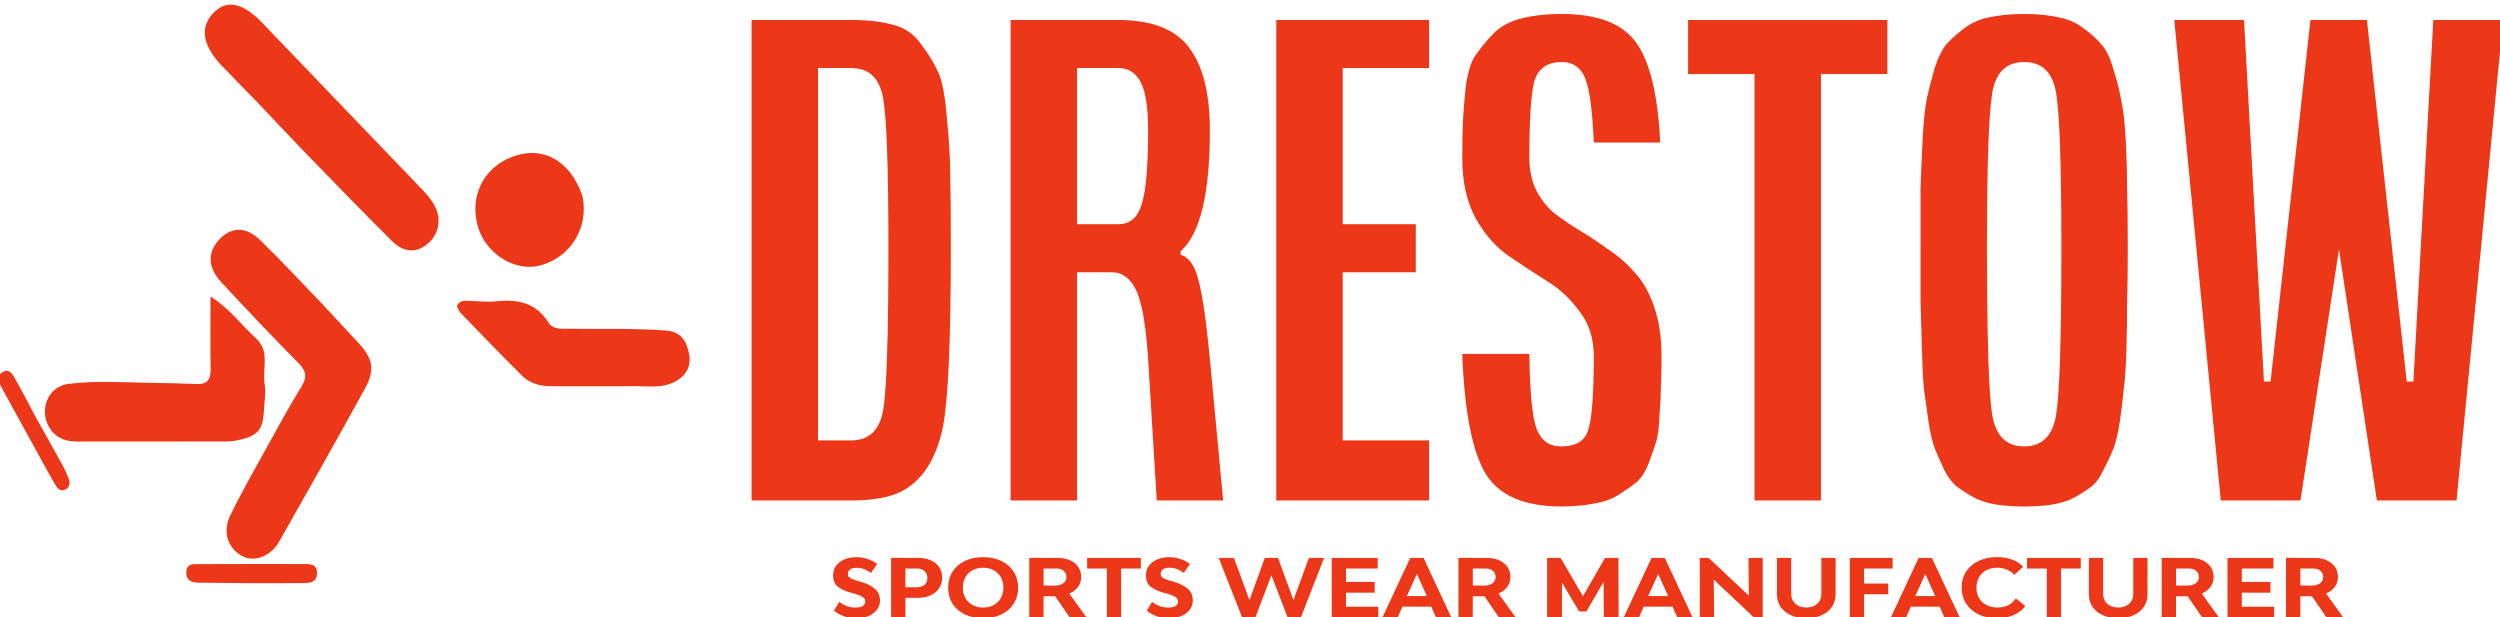
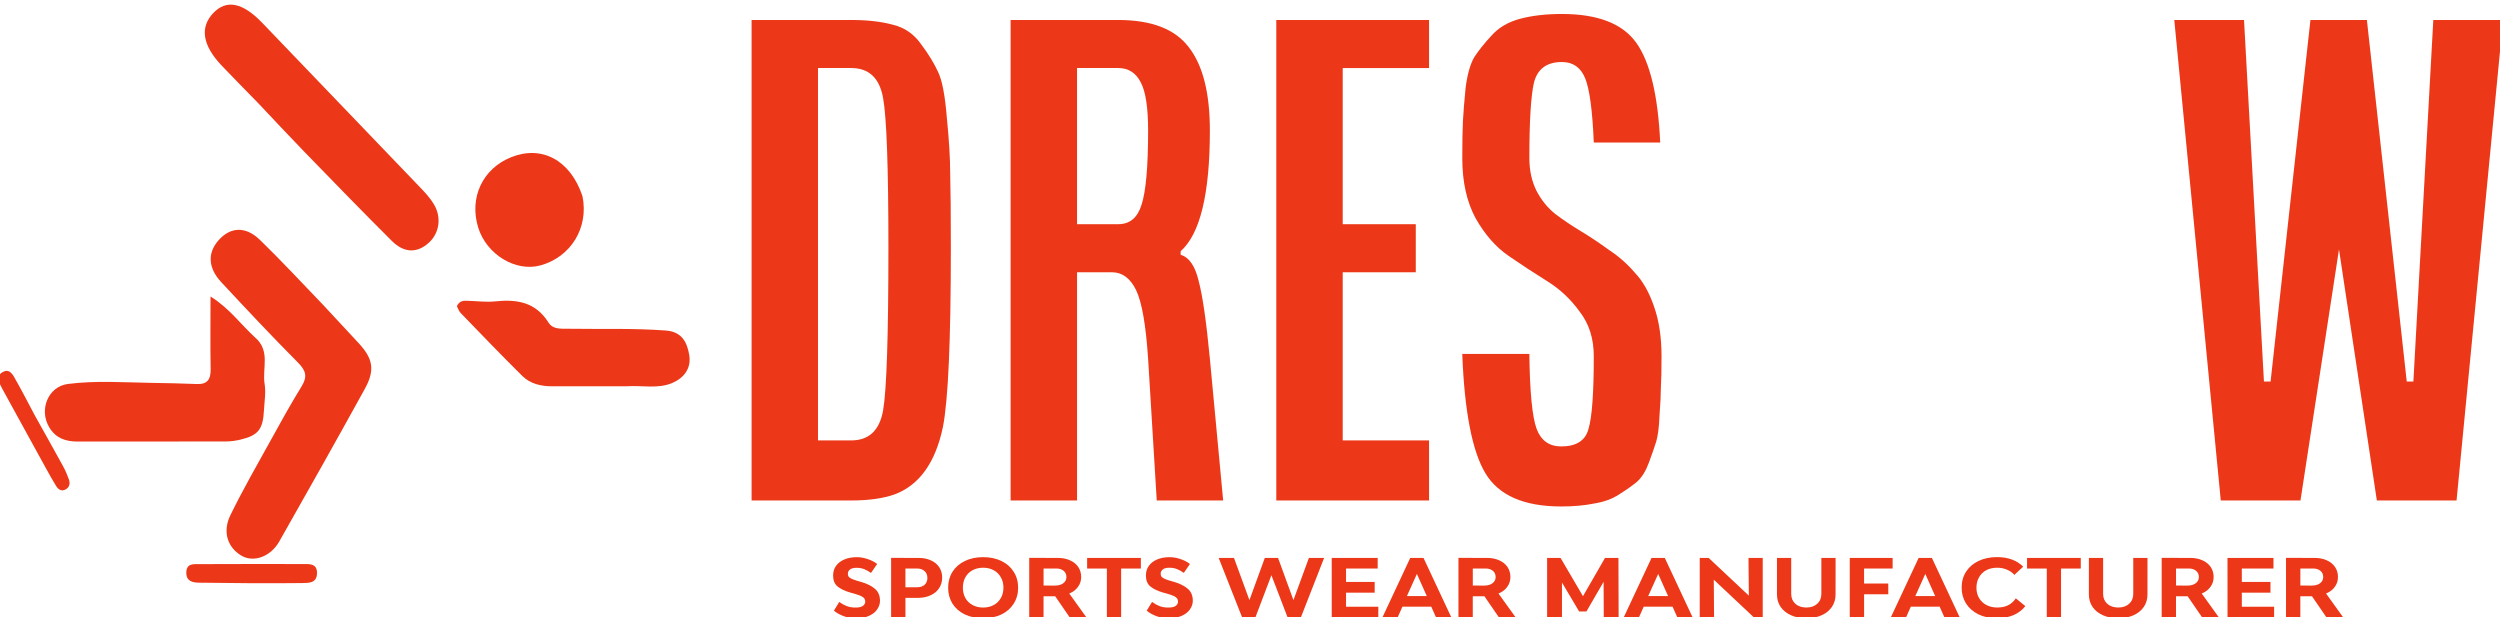
<svg xmlns="http://www.w3.org/2000/svg" width="156.03mm" height="38.526mm" viewBox="0 0 156.03 38.526" version="1.1" id="svg5" xml:space="preserve">
  <defs id="defs2">
    <rect x="81.249" y="186.018" width="549.5" height="754.761" id="rect3488" />
  </defs>
  <g id="layer1" transform="translate(-65.351,-75)">
    <g id="layer1-0" transform="matrix(2.462,0,0,2.521,-129.301,-92.154)" style="fill:#f9f9f9;fill-opacity:1">
      <path style="fill:#f9f9f9;fill-opacity:1;stroke-width:0.265" id="path3059" d="" />
      <path style="fill:#f9f9f9;fill-opacity:1;stroke-width:0.265" id="path3057" d="" />
      <path style="fill:#f9f9f9;fill-opacity:1;stroke-width:0.265" id="path3079" d="" />
      <path style="fill:#f9f9f9;fill-opacity:1;stroke-width:0.265" id="path3077" d="" />
      <path style="fill:#f9f9f9;fill-opacity:1;stroke-width:0.265" id="path3075" d="" />
      <g id="g3128" transform="matrix(0.072,0,0,0.073,57.212,50.29)" style="fill:#ec3818;fill-opacity:1">
        <path fill="#000000" opacity="1" stroke="none" d="m 417.241,322.775 c 4.283,4.453 8.315,8.656 12.375,12.831 5.201,5.348 5.993,9.224 2.297,15.679 -9.918,17.322 -19.982,34.562 -30.123,51.754 -3.056,5.18 -9.003,7.155 -13.193,4.845 -4.934,-2.72 -6.892,-8.072 -4.015,-13.761 4.349,-8.6 9.314,-16.892 14.112,-25.261 3.558,-6.206 7.113,-12.424 10.966,-18.446 2.12,-3.313 1.552,-5.343 -1.239,-8.044 -9.206,-8.91 -18.152,-18.094 -27.054,-27.312 -4.675,-4.84 -4.86,-9.94 -0.945,-14.199 4.165,-4.531 9.497,-4.862 14.589,-0.114 7.54,7.03 14.68,14.488 22.23,22.027 z" id="path2600" style="fill:#ec3818;fill-opacity:1" />
        <path fill="#000000" opacity="1" stroke="none" d="m 394.514,254.486 c -4.502,-4.456 -8.799,-8.618 -12.999,-12.877 -6.772,-6.868 -7.737,-12.983 -2.92,-17.836 4.63,-4.665 10.329,-3.552 17.215,3.356 18.544,18.603 37.101,37.194 55.617,55.825 1.749,1.76 3.52,3.599 4.816,5.689 2.807,4.523 1.925,9.868 -1.839,13.112 -4.052,3.492 -8.621,3.498 -12.95,-0.655 -10.434,-10.007 -20.688,-20.202 -30.957,-30.38 -5.31,-5.263 -10.495,-10.653 -15.984,-16.236 z" id="path2597" style="fill:#ec3818;fill-opacity:1" />
        <path fill="#000000" opacity="1" stroke="none" d="m 393.282,333.823 c 5.528,4.547 2.455,10.58 3.366,15.76 0.507,2.879 -0.071,5.957 -0.231,8.942 -0.346,6.476 -2.022,8.517 -8.272,9.945 -1.609,0.367 -3.285,0.612 -4.931,0.616 -17.473,0.046 -34.947,0.034 -52.42,0.034 -4.02,3e-5 -7.499,-0.988 -9.874,-4.66 -3.843,-5.94 -0.612,-13.984 6.465,-14.863 9.759,-1.213 19.602,-0.53 29.412,-0.372 5.32,0.086 10.641,0.167 15.956,0.391 3.709,0.157 4.968,-1.537 4.895,-5.119 -0.158,-7.768 -0.049,-15.542 -0.049,-24.569 6.698,4.047 10.591,9.406 15.682,13.896 z" id="path2594" style="fill:#ec3818;fill-opacity:1" />
        <path fill="#000000" opacity="1" stroke="none" d="m 523.994,350.376 c -8.992,-3e-4 -17.484,-0.02 -25.977,0.006 -3.957,0.012 -7.759,-0.759 -10.648,-3.512 -7.346,-7 -14.514,-14.187 -21.705,-21.348 -0.649,-0.646 -0.951,-1.64 -1.32,-2.304 0.978,-2.026 2.515,-1.867 4.015,-1.823 3.159,0.091 6.352,0.507 9.47,0.19 7.541,-0.767 14.197,0.174 18.772,7.182 1.55,2.374 4.334,2.062 6.853,2.101 11.479,0.18 22.956,-0.228 34.444,0.599 5.739,0.413 7.506,4.046 8.255,8.332 0.767,4.387 -1.749,7.678 -5.847,9.407 -5.11,2.155 -10.538,0.807 -16.313,1.17 z" id="path2591" style="fill:#ec3818;fill-opacity:1" />
        <path fill="#000000" opacity="1" stroke="none" d="m 508.561,285.905 c 2.272,10.725 -4.124,20.644 -14.771,23.473 -8.746,2.323 -19.025,-3.692 -21.947,-12.843 -3.233,-10.125 1.559,-19.968 11.607,-23.841 10.813,-4.169 20.871,0.981 25.111,13.211 z" id="path2588" style="fill:#ec3818;fill-opacity:1" />
        <path fill="#000000" opacity="1" stroke="none" d="m 392,417.165 c -6.472,-0.057 -12.445,-0.094 -18.417,-0.178 -2.301,-0.033 -4.528,-0.463 -4.509,-3.401 0.021,-3.256 2.618,-2.882 4.721,-2.89 12.097,-0.044 24.195,-0.058 36.292,-0.029 2.284,0.005 5.11,-0.293 5.002,3.2 -0.102,3.301 -2.885,3.204 -5.169,3.244 -5.805,0.101 -11.613,0.046 -17.92,0.054 z" id="path2585" style="fill:#ec3818;fill-opacity:1" />
        <path fill="#000000" opacity="1" stroke="none" d="m 315.749,360.282 c 3.429,5.935 6.71,11.533 9.918,17.172 0.817,1.436 1.495,2.968 2.07,4.518 0.511,1.377 0.219,2.689 -1.198,3.412 -1.509,0.769 -2.603,-0.082 -3.358,-1.267 -1.341,-2.104 -2.576,-4.276 -3.816,-6.442 -5.041,-8.808 -10.086,-17.613 -15.086,-26.445 -1.081,-1.91 -2.343,-4.341 0.2,-5.691 2.605,-1.382 3.737,1.305 4.785,3.086 2.192,3.726 4.216,7.55 6.485,11.657 z" id="path2582" style="fill:#ec3818;fill-opacity:1" />
      </g>
      <g aria-label="DRESTOW" transform="matrix(0.154,0,0,0.136,84.761,39.372)" id="text3486" style="font-size:28.168px;font-family:'Ink Free';-inkscape-font-specification:'Ink Free, Normal';white-space:pre;shape-inside:url(#rect3488);display:inline;opacity:1;fill:#ec3818;fill-opacity:1">
        <path d="m 86.717,289.138 v -87.466 h 16.4 q 4.045,0 6.888,0.875 2.843,0.765 4.592,3.499 1.859,2.733 2.843,5.139 0.984,2.296 1.421,8.309 0.547,6.013 0.547,10.168 0.109,4.155 0.109,13.448 0,25.365 -1.312,32.691 -1.859,9.731 -7.981,12.245 -2.843,1.093 -7.107,1.093 z m 10.933,-10.933 h 5.467 q 4.373,0 5.248,-5.467 0.875,-5.576 0.875,-29.629 0,-21.867 -0.875,-27.224 -0.875,-5.467 -5.248,-5.467 h -5.467 z" style="font-size:109.333px;font-family:Airwaves;-inkscape-font-specification:'Airwaves, Normal';fill:#ec3818;fill-opacity:1" id="path2579" />
        <path d="m 129.356,289.138 v -87.466 h 17.712 q 8.2,0 11.589,4.92 3.499,4.92 3.499,15.197 0,17.275 -4.811,21.976 v 0.656 q 2.077,0.656 2.952,4.701 0.984,4.045 1.859,14.213 l 2.187,25.803 h -10.933 l -1.421,-25.803 q -0.547,-9.184 -1.968,-12.464 -1.421,-3.28 -4.045,-3.28 h -5.685 v 41.547 z m 10.933,-50.293 h 6.779 q 2.843,0 3.827,-3.499 1.093,-3.608 1.093,-13.557 0,-6.232 -1.203,-8.747 -1.203,-2.624 -3.717,-2.624 h -6.779 z" style="font-size:109.333px;font-family:Airwaves;-inkscape-font-specification:'Airwaves, Normal';fill:#ec3818;fill-opacity:1" id="path2576" />
        <path d="m 173.09,289.138 v -87.466 h 25.147 v 8.747 h -14.213 v 28.427 h 12.027 v 8.747 h -12.027 v 30.613 h 14.213 v 10.933 z" style="font-size:109.333px;font-family:Airwaves;-inkscape-font-specification:'Airwaves, Normal';fill:#ec3818;fill-opacity:1" id="path2573" />
        <path d="m 203.703,262.461 h 11.043 q 0.109,10.387 1.203,13.667 1.093,3.171 4.045,3.171 3.717,0 4.483,-3.171 0.875,-3.171 0.875,-13.229 0,-4.811 -2.296,-8.091 -2.187,-3.389 -5.357,-5.576 -3.171,-2.187 -6.341,-4.592 -3.171,-2.405 -5.467,-6.888 -2.187,-4.483 -2.187,-10.933 0,-4.483 0.109,-6.779 0.109,-2.296 0.437,-6.013 0.437,-3.717 1.421,-5.576 1.093,-1.859 2.843,-3.936 1.749,-2.187 4.701,-3.061 2.952,-0.875 6.888,-0.875 8.856,0 12.245,5.248 3.389,5.248 3.936,18.149 h -10.933 q -0.328,-8.747 -1.421,-11.699 -1.093,-2.952 -3.827,-2.952 -3.717,0 -4.592,3.717 -0.765,3.608 -0.765,13.776 0,3.389 1.203,6.013 1.203,2.515 3.061,4.155 1.968,1.64 4.264,3.171 2.296,1.531 4.592,3.389 2.405,1.749 4.264,4.155 1.968,2.296 3.171,6.232 1.203,3.827 1.203,8.965 0,3.827 -0.109,5.685 0,1.859 -0.219,5.029 -0.109,3.171 -0.547,4.811 -0.437,1.531 -1.203,3.827 -0.765,2.296 -1.968,3.499 -1.203,1.093 -2.952,2.296 -1.64,1.203 -4.045,1.64 -2.405,0.547 -5.467,0.547 -9.184,0 -12.464,-6.013 -3.28,-6.013 -3.827,-21.757 z" style="font-size:109.333px;font-family:Airwaves;-inkscape-font-specification:'Airwaves, Normal';fill:#ec3818;fill-opacity:1" id="path2570" />
-         <path d="m 240.876,211.512 v -9.84 h 32.8 v 9.84 h -10.933 v 77.626 h -10.933 v -77.626 z" style="font-size:109.333px;font-family:Airwaves;-inkscape-font-specification:'Airwaves, Normal';fill:#ec3818;fill-opacity:1" id="path2567" />
-         <path d="m 279.143,243.109 q 0,-6.669 0,-10.605 0.109,-4.045 0.328,-8.856 0.219,-4.811 0.656,-7.435 0.547,-2.733 1.312,-5.685 0.875,-3.061 2.077,-4.592 1.312,-1.531 3.061,-2.952 1.859,-1.421 4.155,-1.859 2.405,-0.547 5.467,-0.547 3.061,0 5.357,0.547 2.405,0.437 4.155,1.859 1.859,1.421 3.061,2.952 1.312,1.531 2.077,4.592 0.875,2.952 1.312,5.685 0.547,2.624 0.765,7.435 0.219,4.811 0.219,8.856 0.109,3.936 0.109,10.605 0,6.013 -0.109,9.84 0,3.827 -0.109,8.528 -0.109,4.592 -0.437,7.325 -0.219,2.733 -0.656,6.013 -0.437,3.171 -1.093,5.029 -0.656,1.749 -1.64,3.827 -0.875,2.077 -2.077,3.061 -1.203,0.984 -2.843,1.968 -1.64,0.875 -3.608,1.203 -1.968,0.328 -4.483,0.328 -2.515,0 -4.483,-0.328 -1.968,-0.328 -3.608,-1.203 -1.64,-0.984 -2.843,-1.968 -1.203,-0.984 -2.187,-3.061 -0.875,-2.077 -1.531,-3.827 -0.656,-1.859 -1.093,-5.029 -0.437,-3.28 -0.765,-6.013 -0.219,-2.733 -0.328,-7.325 -0.109,-4.701 -0.219,-8.528 0,-3.827 0,-9.84 z m 10.933,0 q 0,24.819 0.875,30.504 0.875,5.685 5.248,5.685 4.373,0 5.248,-5.685 0.875,-5.685 0.875,-30.504 0,-22.632 -0.875,-28.208 -0.875,-5.576 -5.248,-5.576 -4.373,0 -5.248,5.576 -0.875,5.576 -0.875,28.208 z" style="font-size:109.333px;font-family:Airwaves;-inkscape-font-specification:'Airwaves, Normal';fill:#ec3818;fill-opacity:1" id="path2564" />
        <path d="m 320.908,201.672 h 11.48 l 3.28,65.818 h 1.093 l 6.56,-65.818 h 9.293 l 6.56,65.818 h 1.093 l 3.28,-65.818 h 11.48 l -7.653,87.466 h -13.12 l -6.232,-45.701 -6.341,45.701 h -13.12 z" style="font-size:109.333px;font-family:Airwaves;-inkscape-font-specification:'Airwaves, Normal';fill:#ec3818;fill-opacity:1" id="path2561" />
      </g>
      <g aria-label="SPORTS WEAR MANUFACTURER" id="text3575" style="font-size:28.928px;font-family:Airwaves;-inkscape-font-specification:'Airwaves, Normal';opacity:1;fill:#ec3818;fill-opacity:1;stroke-width:0.265" transform="matrix(0.581,0,0,0.513,59.477,32.813)">
        <path d="m 71.058,95.121 q -0.318,0 -0.574,-0.116 -0.256,-0.116 -0.388,-0.252 l 0.233,-0.419 q 0.147,0.124 0.318,0.198 0.171,0.074 0.384,0.074 0.229,0 0.33,-0.081 0.101,-0.085 0.101,-0.198 0,-0.097 -0.039,-0.159 -0.039,-0.062 -0.14,-0.116 -0.101,-0.054 -0.295,-0.116 l -0.202,-0.062 q -0.334,-0.109 -0.532,-0.287 -0.194,-0.179 -0.194,-0.528 0,-0.268 0.128,-0.466 0.132,-0.202 0.365,-0.31 0.233,-0.109 0.539,-0.109 0.252,0 0.501,0.101 0.248,0.097 0.388,0.229 l -0.268,0.431 q -0.147,-0.116 -0.295,-0.182 -0.147,-0.066 -0.334,-0.066 -0.198,0 -0.291,0.085 -0.089,0.081 -0.089,0.198 0,0.074 0.023,0.128 0.027,0.05 0.109,0.101 0.081,0.05 0.244,0.105 l 0.206,0.066 q 0.376,0.12 0.598,0.33 0.221,0.206 0.221,0.582 0,0.213 -0.12,0.407 -0.116,0.194 -0.353,0.314 -0.237,0.12 -0.574,0.12 z" style="font-size:3.881px;font-family:Adlinnaka;-inkscape-font-specification:'Adlinnaka, Normal';fill:#ec3818;fill-opacity:1" id="path2558" />
        <path d="m 73.794,92.21 q 0.303,0 0.536,0.12 0.233,0.116 0.361,0.33 0.128,0.213 0.128,0.493 0,0.291 -0.132,0.516 -0.132,0.221 -0.373,0.345 -0.237,0.124 -0.551,0.124 h -0.547 v 0.943 h -0.625 v -2.872 z m -0.07,1.416 q 0.21,0 0.33,-0.12 0.12,-0.124 0.12,-0.33 0,-0.206 -0.124,-0.33 -0.12,-0.124 -0.326,-0.124 h -0.508 v 0.904 z" style="font-size:3.881px;font-family:Adlinnaka;-inkscape-font-specification:'Adlinnaka, Normal';fill:#ec3818;fill-opacity:1" id="path2555" />
        <path d="m 76.607,95.121 q -0.45,0 -0.799,-0.182 -0.345,-0.186 -0.539,-0.52 -0.19,-0.338 -0.19,-0.772 0,-0.435 0.19,-0.768 0.194,-0.338 0.539,-0.52 0.349,-0.186 0.799,-0.186 0.45,0 0.796,0.186 0.345,0.182 0.536,0.52 0.194,0.334 0.194,0.768 0,0.435 -0.194,0.772 -0.19,0.334 -0.536,0.52 -0.345,0.182 -0.796,0.182 z m 0,-0.516 q 0.26,0 0.458,-0.12 0.202,-0.12 0.314,-0.338 0.113,-0.217 0.113,-0.501 0,-0.283 -0.113,-0.501 -0.113,-0.221 -0.314,-0.341 -0.198,-0.12 -0.458,-0.12 -0.26,0 -0.462,0.12 -0.202,0.12 -0.314,0.341 -0.109,0.217 -0.109,0.501 0,0.283 0.109,0.501 0.113,0.217 0.314,0.338 0.202,0.12 0.462,0.12 z" style="font-size:3.881px;font-family:Adlinnaka;-inkscape-font-specification:'Adlinnaka, Normal';fill:#ec3818;fill-opacity:1" id="path2552" />
        <path d="m 79.863,92.21 q 0.303,0 0.532,0.116 0.233,0.113 0.361,0.322 0.128,0.21 0.128,0.485 0,0.268 -0.14,0.477 -0.136,0.21 -0.38,0.318 l 0.749,1.153 h -0.73 l -0.633,-1.021 h -0.508 v 1.021 h -0.625 v -2.872 z m -0.12,1.335 q 0.225,0 0.361,-0.113 0.136,-0.116 0.136,-0.299 0,-0.186 -0.12,-0.299 -0.12,-0.113 -0.322,-0.113 h -0.555 v 0.823 z" style="font-size:3.881px;font-family:Adlinnaka;-inkscape-font-specification:'Adlinnaka, Normal';fill:#ec3818;fill-opacity:1" id="path2549" />
        <path d="m 82.005,95.082 v -2.359 h -0.861 v -0.512 h 2.344 v 0.512 h -0.861 v 2.359 z" style="font-size:3.881px;font-family:Adlinnaka;-inkscape-font-specification:'Adlinnaka, Normal';fill:#ec3818;fill-opacity:1" id="path2546" />
        <path d="m 84.706,95.121 q -0.318,0 -0.574,-0.116 -0.256,-0.116 -0.388,-0.252 l 0.233,-0.419 q 0.147,0.124 0.318,0.198 0.171,0.074 0.384,0.074 0.229,0 0.33,-0.081 0.101,-0.085 0.101,-0.198 0,-0.097 -0.039,-0.159 -0.039,-0.062 -0.14,-0.116 -0.101,-0.054 -0.295,-0.116 l -0.202,-0.062 q -0.334,-0.109 -0.532,-0.287 -0.194,-0.179 -0.194,-0.528 0,-0.268 0.128,-0.466 0.132,-0.202 0.365,-0.31 0.233,-0.109 0.539,-0.109 0.252,0 0.501,0.101 0.248,0.097 0.388,0.229 L 85.362,92.932 q -0.147,-0.116 -0.295,-0.182 -0.147,-0.066 -0.334,-0.066 -0.198,0 -0.291,0.085 -0.089,0.081 -0.089,0.198 0,0.074 0.023,0.128 0.027,0.05 0.109,0.101 0.081,0.05 0.244,0.105 l 0.206,0.066 q 0.376,0.12 0.598,0.33 0.221,0.206 0.221,0.582 0,0.213 -0.12,0.407 -0.116,0.194 -0.353,0.314 -0.237,0.12 -0.574,0.12 z" style="font-size:3.881px;font-family:Adlinnaka;-inkscape-font-specification:'Adlinnaka, Normal';fill:#ec3818;fill-opacity:1" id="path2543" />
        <path d="m 89.184,93.045 -0.699,2.037 h -0.578 l -1.024,-2.872 h 0.667 l 0.675,2.037 0.671,-2.037 h 0.578 l 0.671,2.037 0.675,-2.037 h 0.664 L 90.469,95.082 h -0.578 z" style="font-size:3.881px;font-family:Adlinnaka;-inkscape-font-specification:'Adlinnaka, Normal';fill:#ec3818;fill-opacity:1" id="path2540" />
        <path d="m 91.815,92.21 h 2.006 v 0.512 h -1.381 v 0.648 h 1.25 v 0.516 h -1.25 v 0.679 h 1.409 v 0.516 h -2.033 z" style="font-size:3.881px;font-family:Adlinnaka;-inkscape-font-specification:'Adlinnaka, Normal';fill:#ec3818;fill-opacity:1" id="path2537" />
        <path d="m 94.027,95.082 1.215,-2.872 h 0.578 l 1.215,2.872 h -0.667 l -0.21,-0.52 h -1.257 l -0.21,0.52 z m 1.936,-1.032 -0.431,-1.067 -0.435,1.067 z" style="font-size:3.881px;font-family:Adlinnaka;-inkscape-font-specification:'Adlinnaka, Normal';fill:#ec3818;fill-opacity:1" id="path2534" />
        <path d="m 98.591,92.21 q 0.303,0 0.532,0.116 0.233,0.113 0.361,0.322 0.128,0.21 0.128,0.485 0,0.268 -0.14,0.477 -0.136,0.21 -0.38,0.318 l 0.749,1.153 H 99.111 l -0.633,-1.021 h -0.508 v 1.021 h -0.625 v -2.872 z m -0.12,1.335 q 0.225,0 0.361,-0.113 0.136,-0.116 0.136,-0.299 0,-0.186 -0.12,-0.299 -0.12,-0.113 -0.322,-0.113 h -0.555 v 0.823 z" style="font-size:3.881px;font-family:Adlinnaka;-inkscape-font-specification:'Adlinnaka, Normal';fill:#ec3818;fill-opacity:1" id="path2531" />
        <path d="m 101.8,92.21 0.978,1.847 0.962,-1.847 h 0.586 l 0.008,2.872 h -0.648 l -0.008,-1.719 -0.749,1.432 h -0.318 l -0.749,-1.397 v 1.684 h -0.648 v -2.872 z" style="font-size:3.881px;font-family:Adlinnaka;-inkscape-font-specification:'Adlinnaka, Normal';fill:#ec3818;fill-opacity:1" id="path2528" />
        <path d="m 104.555,95.082 1.215,-2.872 h 0.578 l 1.215,2.872 h -0.667 l -0.21,-0.52 h -1.257 l -0.21,0.52 z m 1.936,-1.032 -0.431,-1.067 -0.435,1.067 z" style="font-size:3.881px;font-family:Adlinnaka;-inkscape-font-specification:'Adlinnaka, Normal';fill:#ec3818;fill-opacity:1" id="path2525" />
        <path d="m 108.486,93.262 0.012,1.82 h -0.625 v -2.872 h 0.388 l 1.754,1.82 -0.015,-1.82 h 0.621 v 2.872 h -0.384 z" style="font-size:3.881px;font-family:Adlinnaka;-inkscape-font-specification:'Adlinnaka, Normal';fill:#ec3818;fill-opacity:1" id="path2522" />
        <path d="m 113.799,93.976 q 0,0.338 -0.159,0.598 -0.159,0.26 -0.45,0.404 -0.291,0.144 -0.667,0.144 -0.376,0 -0.667,-0.144 -0.291,-0.144 -0.454,-0.404 -0.159,-0.26 -0.159,-0.598 v -1.766 h 0.621 v 1.738 q 0,0.295 0.182,0.477 0.182,0.179 0.481,0.179 0.291,0 0.47,-0.179 0.182,-0.182 0.182,-0.477 v -1.738 h 0.621 z" style="font-size:3.881px;font-family:Adlinnaka;-inkscape-font-specification:'Adlinnaka, Normal';fill:#ec3818;fill-opacity:1" id="path2519" />
        <path d="m 116.1,93.964 h -1.056 v 1.118 h -0.625 v -2.872 h 1.87 v 0.512 h -1.246 v 0.726 h 1.056 z" style="font-size:3.881px;font-family:Adlinnaka;-inkscape-font-specification:'Adlinnaka, Normal';fill:#ec3818;fill-opacity:1" id="path2516" />
        <path d="m 116.209,95.082 1.215,-2.872 h 0.578 l 1.215,2.872 h -0.667 l -0.21,-0.52 h -1.257 l -0.21,0.52 z m 1.936,-1.032 -0.431,-1.067 -0.435,1.067 z" style="font-size:3.881px;font-family:Adlinnaka;-inkscape-font-specification:'Adlinnaka, Normal';fill:#ec3818;fill-opacity:1" id="path2513" />
        <path d="m 121.599,93.029 q -0.124,-0.163 -0.322,-0.252 -0.194,-0.093 -0.427,-0.093 -0.272,0 -0.477,0.12 -0.202,0.12 -0.314,0.341 -0.113,0.217 -0.113,0.504 0,0.279 0.113,0.497 0.116,0.217 0.322,0.338 0.21,0.12 0.473,0.12 0.276,0 0.473,-0.109 0.198,-0.109 0.338,-0.334 l 0.415,0.376 q -0.21,0.291 -0.528,0.439 -0.318,0.144 -0.73,0.144 -0.446,0 -0.796,-0.19 -0.345,-0.19 -0.539,-0.528 -0.19,-0.341 -0.186,-0.768 0,-0.431 0.194,-0.761 0.194,-0.334 0.543,-0.516 0.349,-0.186 0.803,-0.186 0.726,0 1.145,0.462 z" style="font-size:3.881px;font-family:Adlinnaka;-inkscape-font-specification:'Adlinnaka, Normal';fill:#ec3818;fill-opacity:1" id="path2510" />
        <path d="m 123.015,95.082 v -2.359 h -0.861 v -0.512 h 2.344 v 0.512 h -0.861 v 2.359 z" style="font-size:3.881px;font-family:Adlinnaka;-inkscape-font-specification:'Adlinnaka, Normal';fill:#ec3818;fill-opacity:1" id="path2507" />
        <path d="m 127.408,93.976 q 0,0.338 -0.159,0.598 -0.159,0.26 -0.45,0.404 -0.291,0.144 -0.667,0.144 -0.376,0 -0.667,-0.144 -0.291,-0.144 -0.454,-0.404 -0.159,-0.26 -0.159,-0.598 v -1.766 h 0.621 v 1.738 q 0,0.295 0.182,0.477 0.182,0.179 0.481,0.179 0.291,0 0.47,-0.179 0.182,-0.182 0.182,-0.477 v -1.738 h 0.621 z" style="font-size:3.881px;font-family:Adlinnaka;-inkscape-font-specification:'Adlinnaka, Normal';fill:#ec3818;fill-opacity:1" id="path2504" />
        <path d="m 129.274,92.21 q 0.303,0 0.532,0.116 0.233,0.113 0.361,0.322 0.128,0.21 0.128,0.485 0,0.268 -0.14,0.477 -0.136,0.21 -0.38,0.318 l 0.749,1.153 h -0.73 l -0.633,-1.021 h -0.508 v 1.021 h -0.625 v -2.872 z m -0.12,1.335 q 0.225,0 0.361,-0.113 0.136,-0.116 0.136,-0.299 0,-0.186 -0.12,-0.299 -0.12,-0.113 -0.322,-0.113 h -0.555 v 0.823 z" style="font-size:3.881px;font-family:Adlinnaka;-inkscape-font-specification:'Adlinnaka, Normal';fill:#ec3818;fill-opacity:1" id="path2501" />
        <path d="m 130.9,92.21 h 2.006 v 0.512 h -1.381 v 0.648 h 1.25 v 0.516 h -1.25 v 0.679 h 1.409 v 0.516 h -2.033 z" style="font-size:3.881px;font-family:Adlinnaka;-inkscape-font-specification:'Adlinnaka, Normal';fill:#ec3818;fill-opacity:1" id="path2498" />
        <path d="m 134.699,92.21 q 0.303,0 0.532,0.116 0.233,0.113 0.361,0.322 0.128,0.21 0.128,0.485 0,0.268 -0.14,0.477 -0.136,0.21 -0.38,0.318 l 0.749,1.153 h -0.73 l -0.633,-1.021 h -0.508 v 1.021 h -0.625 v -2.872 z m -0.12,1.335 q 0.225,0 0.361,-0.113 0.136,-0.116 0.136,-0.299 0,-0.186 -0.12,-0.299 -0.12,-0.113 -0.322,-0.113 h -0.555 v 0.823 z" style="font-size:3.881px;font-family:Adlinnaka;-inkscape-font-specification:'Adlinnaka, Normal';fill:#ec3818;fill-opacity:1" id="path2495" />
      </g>
    </g>
  </g>
</svg>